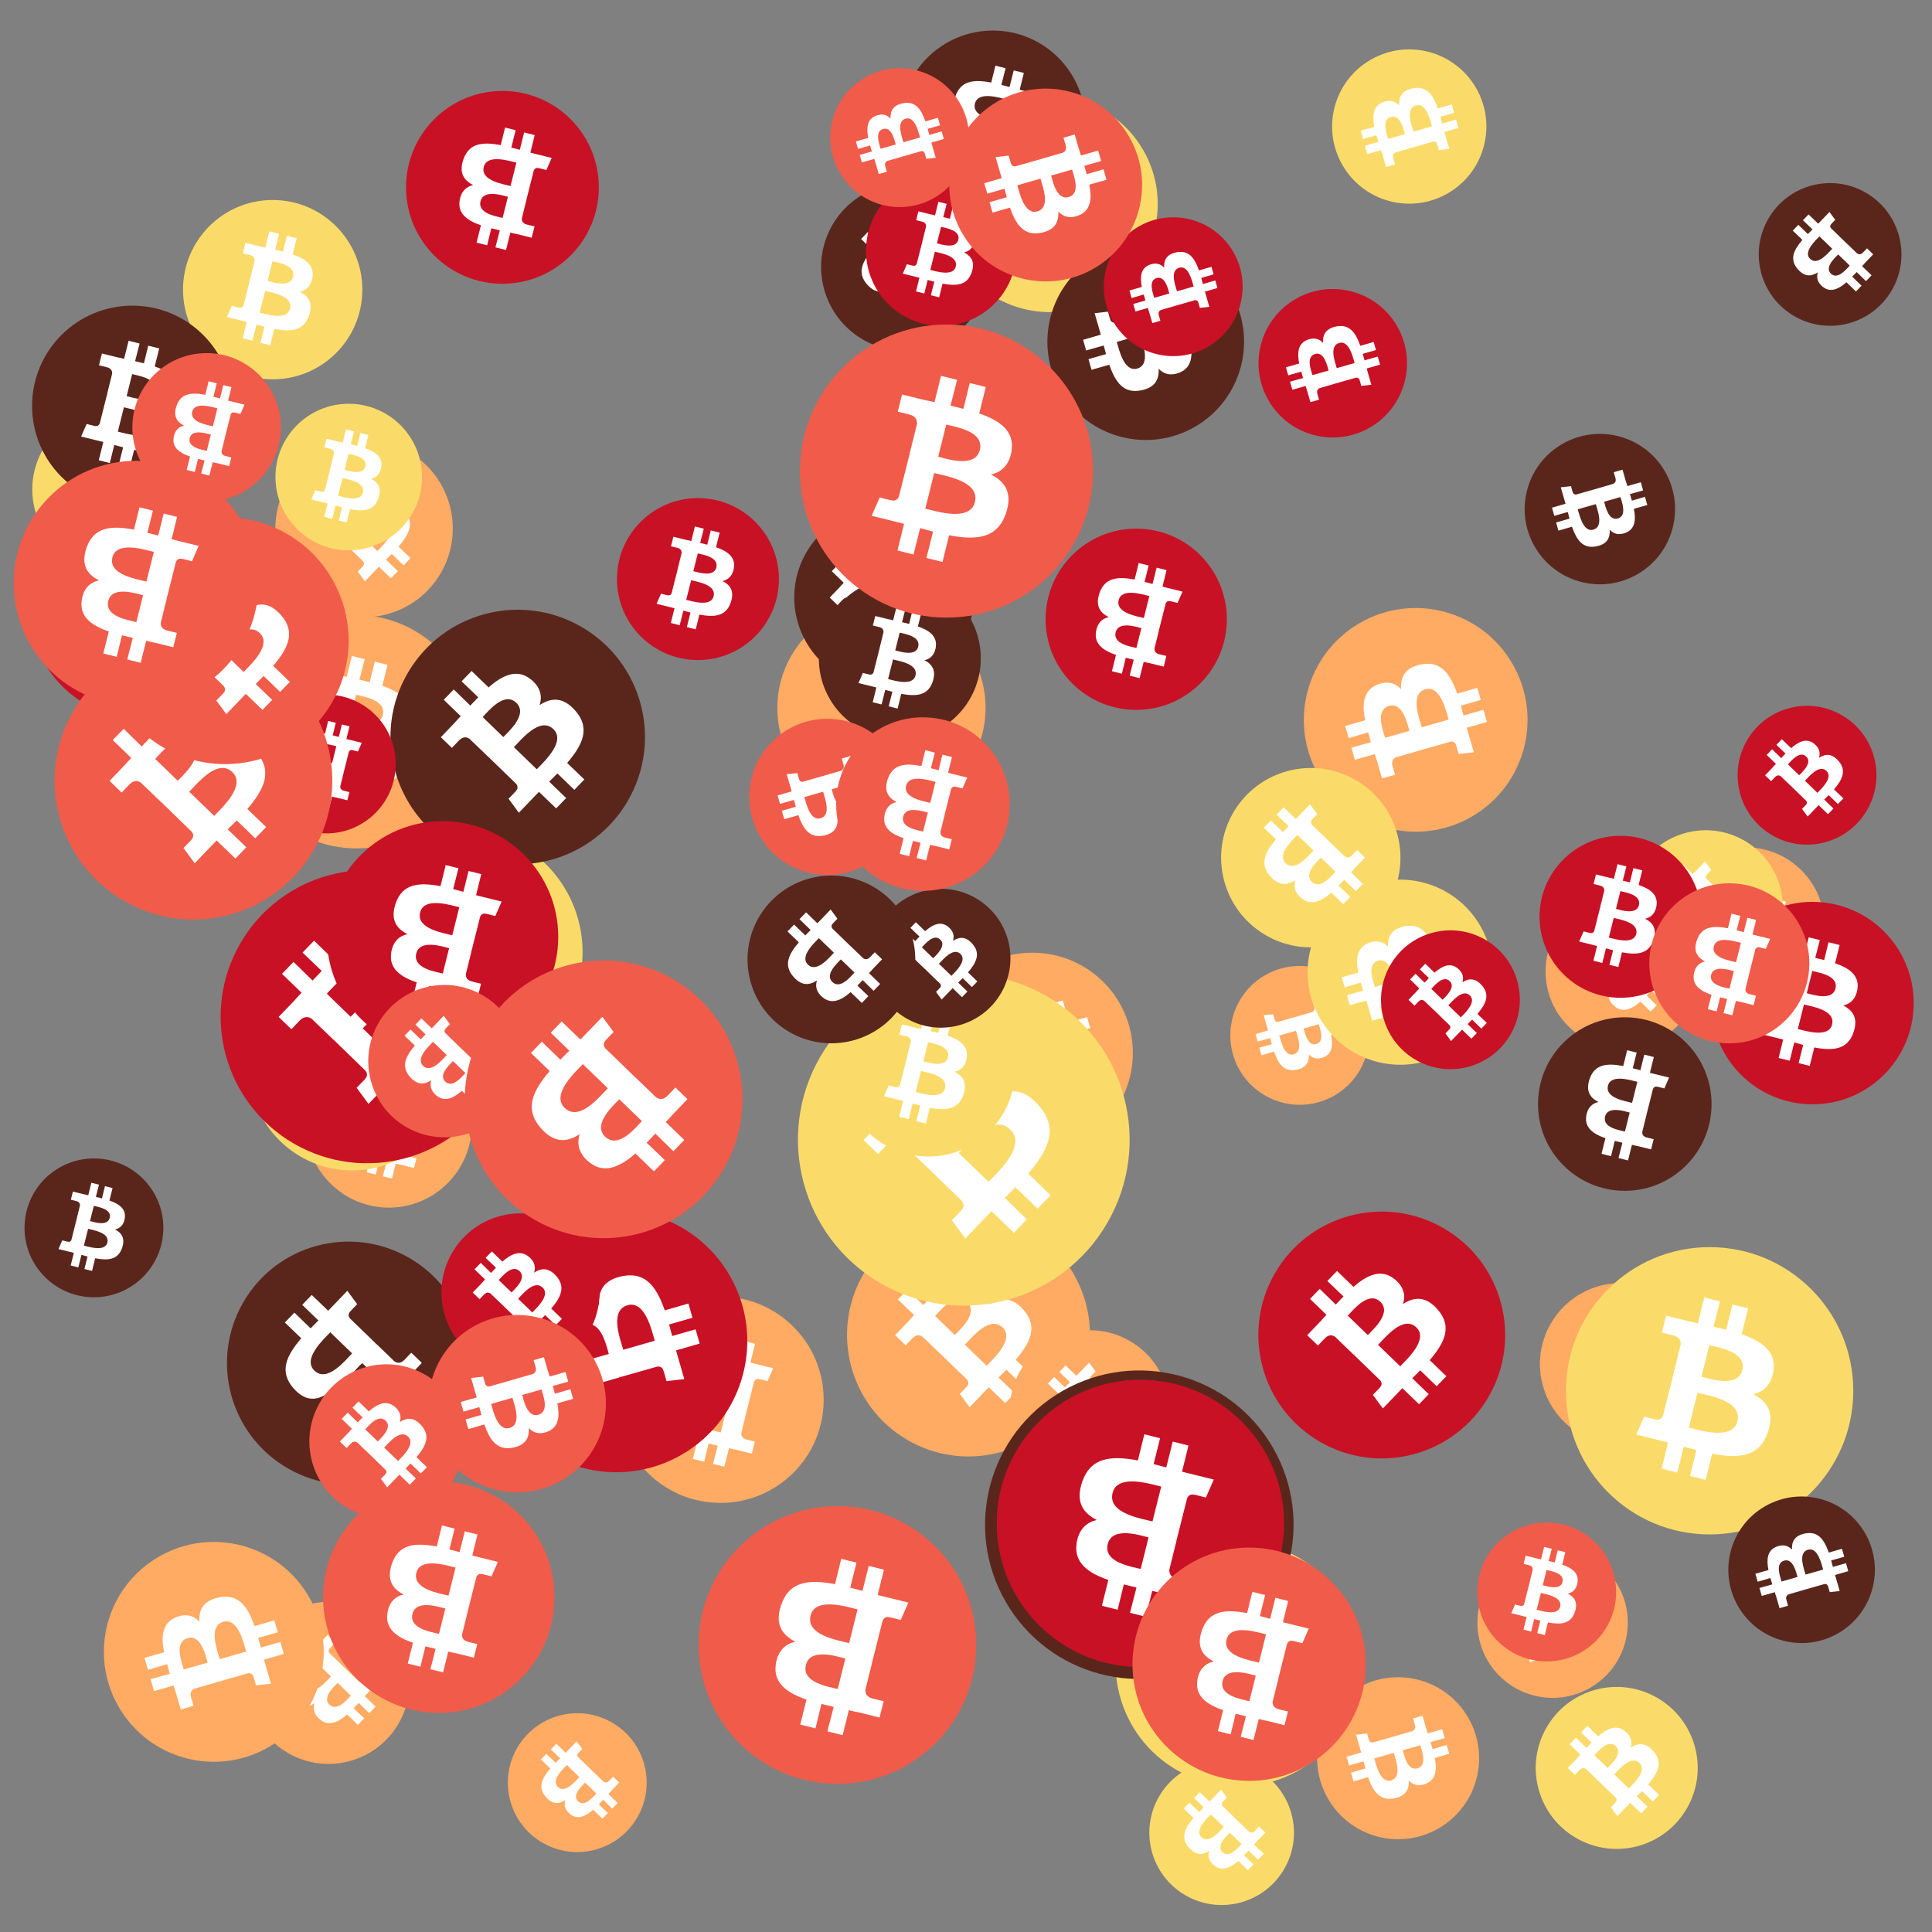
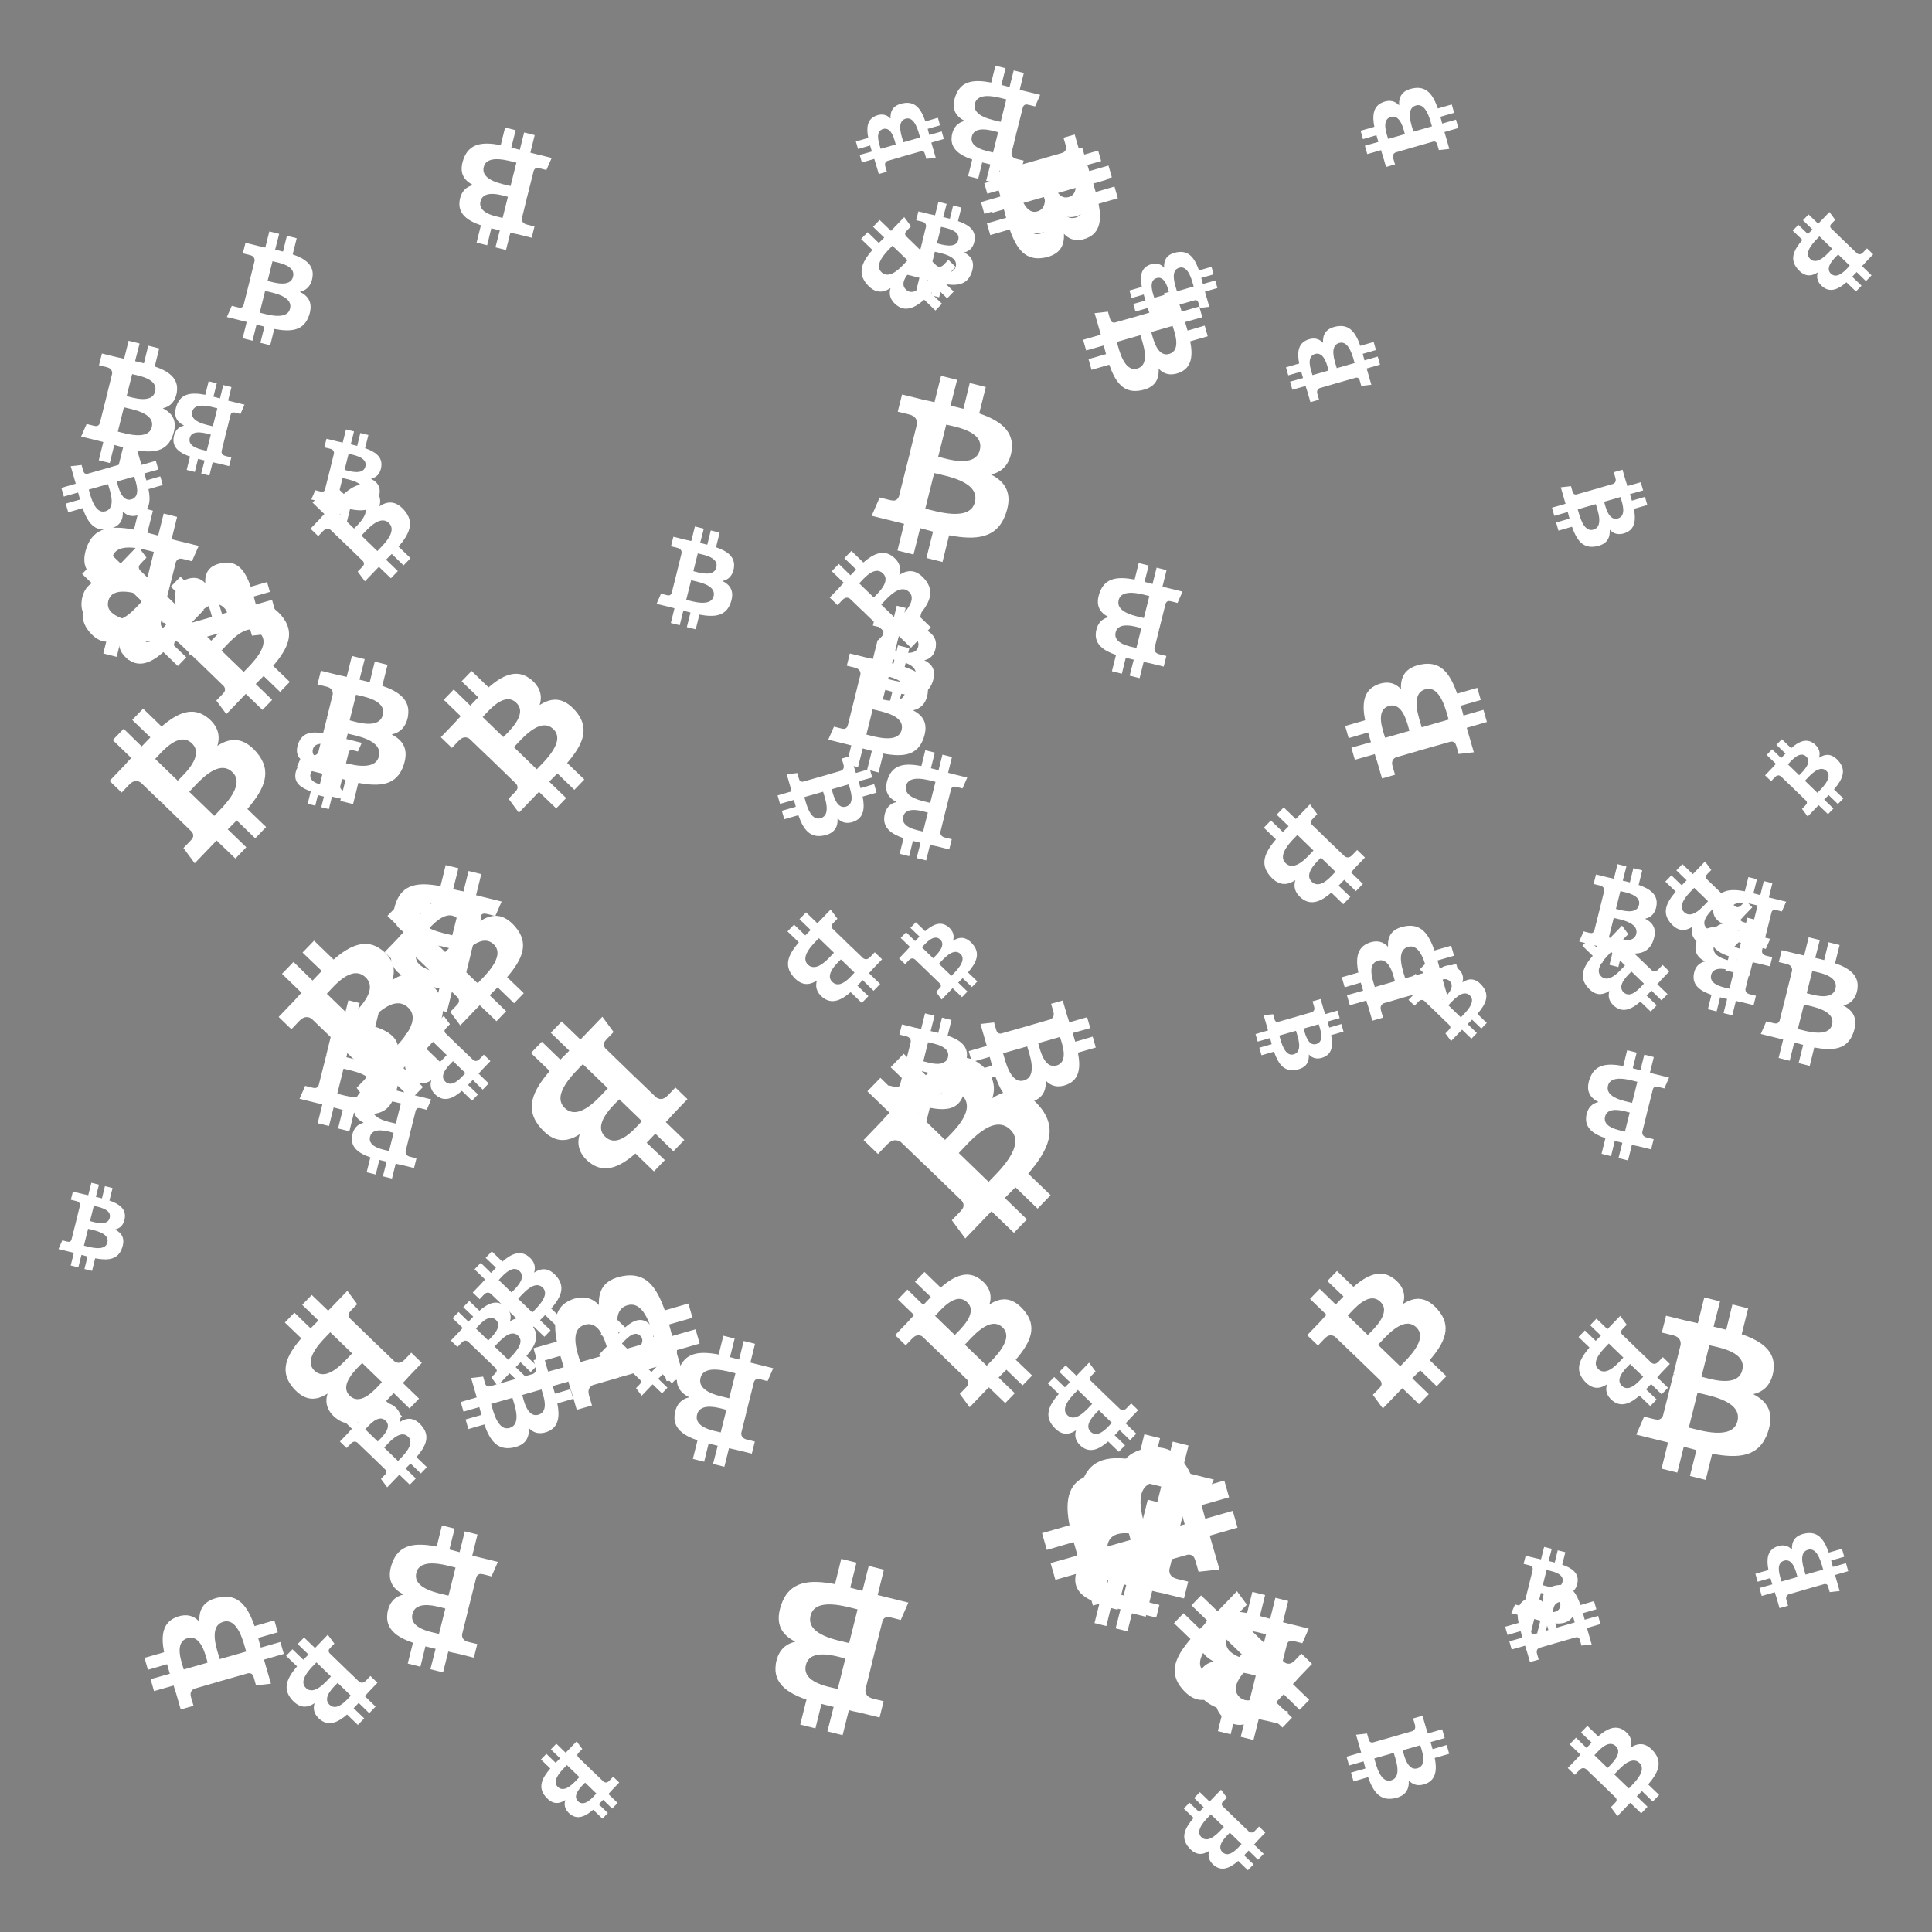
<svg xmlns="http://www.w3.org/2000/svg" viewBox="0 0 1024 1024">
  <rect x="0" y="0" width="1024" height="1024" fill="#808080" stroke="none" />
  <defs>
    <g id="asset1506" desc="Material Icons (Apache 2.0)/Logos/Bitcoin Logo">
      <path d="M738 439 c10 -68 -42 -105 -113 -129 l23 -92 -56 -14 -22 90 c-15 -4 -30 -7 -45 -11 l23 -90 -56 -14 -23 92 c-12 -3 -24 -6 -36 -8 l0 0 -77 -19 -15 60 c0 0 42 10 41 10 23 6 27 21 26 33 l-26 105 c2 0 4 1 6 2 -2 0 -4 -1 -6 -1 l-37 147 c-3 7 -10 17 -26 13 1 1 -41 -10 -41 -10 l-28 64 73 18 c14 3 27 7 40 10 l-23 93 56 14 23 -92 c15 4 30 8 45 12 l-23 92 56 14 23 -93 c96 18 168 11 198 -76 24 -70 -1 -110 -52 -136 37 -8 64 -33 72 -82 l0 0 zm-128 180 c-17 70 -135 32 -173 23 l31 -124 c38 10 160 28 142 101 zm17 -181 c-16 63 -114 31 -145 23 l28 -112 c32 8 134 23 117 89 l0 0 z" />
    </g>
    <g id="asset1506_coin">
-       <circle cx="511" cy="511" r="511" />
      <use href="#asset1506" fill="#FFF" />
    </g>
    <g id="bitcoinArt72">
      <use href="#asset1506_coin" fill="#FFAB63" transform="translate(691,322) scale(0.116, 0.116) rotate(3120, 512, 512)" />
      <use href="#asset1506_coin" fill="#FFAB63" transform="translate(449,643) scale(0.126, 0.126) rotate(300, 512, 512)" />
      <use href="#asset1506_coin" fill="#FFAB63" transform="translate(162,552) scale(0.086, 0.086) rotate(180, 512, 512)" />
      <use href="#asset1506_coin" fill="#FFAB63" transform="translate(884,449) scale(0.081, 0.081) rotate(180, 512, 512)" />
      <use href="#asset1506_coin" fill="#FFAB63" transform="translate(131,849) scale(0.084, 0.084) rotate(2280, 512, 512)" />
      <use href="#asset1506_coin" fill="#FFAB63" transform="translate(269,908) scale(0.072, 0.072) rotate(120, 512, 512)" />
      <use href="#asset1506_coin" fill="#FFAB63" transform="translate(816,680) scale(0.084, 0.084) rotate(120, 512, 512)" />
      <use href="#asset1506_coin" fill="#FFAB63" transform="translate(535,705) scale(0.083, 0.083) rotate(2640, 512, 512)" />
      <use href="#asset1506_coin" fill="#FFAB63" transform="translate(698,889) scale(0.084, 0.084) rotate(60, 512, 512)" />
      <use href="#asset1506_coin" fill="#FFAB63" transform="translate(146,233) scale(0.092, 0.092) rotate(2820, 512, 512)" />
      <use href="#asset1506_coin" fill="#FFAB63" transform="translate(55,817) scale(0.114, 0.114) rotate(1680, 512, 512)" />
      <use href="#asset1506_coin" fill="#FFAB63" transform="translate(652,512) scale(0.072, 0.072) rotate(1860, 512, 512)" />
      <use href="#asset1506_coin" fill="#FFAB63" transform="translate(494,505) scale(0.104, 0.104) rotate(780, 512, 512)" />
      <use href="#asset1506_coin" fill="#FFAB63" transform="translate(412,320) scale(0.108, 0.108) rotate(1440, 512, 512)" />
      <use href="#asset1506_coin" fill="#FFAB63" transform="translate(327,687) scale(0.107, 0.107) rotate(1260, 512, 512)" />
      <use href="#asset1506_coin" fill="#FFAB63" transform="translate(783,820) scale(0.078, 0.078) rotate(600, 512, 512)" />
      <use href="#asset1506_coin" fill="#FFAB63" transform="translate(819,474) scale(0.080, 0.080) rotate(3000, 512, 512)" />
      <use href="#asset1506_coin" fill="#FFAB63" transform="translate(127,326) scale(0.121, 0.121) rotate(2160, 512, 512)" />
      <use href="#asset1506_coin" fill="#FADB6A" transform="translate(178,439) scale(0.128, 0.128) rotate(1380, 512, 512)" />
      <use href="#asset1506_coin" fill="#FADB6A" transform="translate(863,440) scale(0.080, 0.080) rotate(120, 512, 512)" />
      <use href="#asset1506_coin" fill="#FADB6A" transform="translate(591,817) scale(0.127, 0.127) rotate(840, 512, 512)" />
      <use href="#asset1506_coin" fill="#FADB6A" transform="translate(814,894) scale(0.084, 0.084) rotate(300, 512, 512)" />
      <use href="#asset1506_coin" fill="#FADB6A" transform="translate(146,214) scale(0.076, 0.076) rotate(3240, 512, 512)" />
      <use href="#asset1506_coin" fill="#FADB6A" transform="translate(693,466) scale(0.096, 0.096) rotate(3120, 512, 512)" />
      <use href="#asset1506_coin" fill="#FADB6A" transform="translate(132,511) scale(0.107, 0.107) rotate(2160, 512, 512)" />
      <use href="#asset1506_coin" fill="#FADB6A" transform="translate(647,407) scale(0.093, 0.093) rotate(1560, 512, 512)" />
      <use href="#asset1506_coin" fill="#FADB6A" transform="translate(609,933) scale(0.075, 0.075) rotate(3360, 512, 512)" />
      <use href="#asset1506_coin" fill="#FADB6A" transform="translate(97,106) scale(0.093, 0.093) rotate(2520, 512, 512)" />
      <use href="#asset1506_coin" fill="#FADB6A" transform="translate(423,516) scale(0.172, 0.172) rotate(3540, 512, 512)" />
      <use href="#asset1506_coin" fill="#FADB6A" transform="translate(67,274) scale(0.094, 0.094) rotate(600, 512, 512)" />
      <use href="#asset1506_coin" fill="#FADB6A" transform="translate(499,51) scale(0.112, 0.112) rotate(1860, 512, 512)" />
      <use href="#asset1506_coin" fill="#FADB6A" transform="translate(830,661) scale(0.149, 0.149) rotate(2520, 512, 512)" />
      <use href="#asset1506_coin" fill="#FADB6A" transform="translate(446,521) scale(0.090, 0.090) rotate(2160, 512, 512)" />
      <use href="#asset1506_coin" fill="#FADB6A" transform="translate(706,26) scale(0.080, 0.080) rotate(2760, 512, 512)" />
      <use href="#asset1506_coin" fill="#FADB6A" transform="translate(17,217) scale(0.083, 0.083) rotate(60, 512, 512)" />
      <use href="#asset1506_coin" fill="#FADB6A" transform="translate(538,770) scale(0.112, 0.112) rotate(3420, 512, 512)" />
      <use href="#asset1506_coin" fill="#5A261B" transform="translate(435,97) scale(0.087, 0.087) rotate(1920, 512, 512)" />
      <use href="#asset1506_coin" fill="#5A261B" transform="translate(223,670) scale(0.079, 0.079) rotate(1020, 512, 512)" />
      <use href="#asset1506_coin" fill="#5A261B" transform="translate(815,539) scale(0.090, 0.090) rotate(1620, 512, 512)" />
      <use href="#asset1506_coin" fill="#5A261B" transform="translate(303,681) scale(0.072, 0.072) rotate(2820, 512, 512)" />
      <use href="#asset1506_coin" fill="#5A261B" transform="translate(421,269) scale(0.093, 0.093) rotate(3540, 512, 512)" />
      <use href="#asset1506_coin" fill="#5A261B" transform="translate(916,793) scale(0.076, 0.076) rotate(3480, 512, 512)" />
      <use href="#asset1506_coin" fill="#5A261B" transform="translate(207,323) scale(0.132, 0.132) rotate(2100, 512, 512)" />
      <use href="#asset1506_coin" fill="#5A261B" transform="translate(462,471) scale(0.072, 0.072) rotate(1020, 512, 512)" />
      <use href="#asset1506_coin" fill="#5A261B" transform="translate(13,614) scale(0.072, 0.072) rotate(720, 512, 512)" />
      <use href="#asset1506_coin" fill="#5A261B" transform="translate(477,16) scale(0.096, 0.096) rotate(1260, 512, 512)" />
      <use href="#asset1506_coin" fill="#5A261B" transform="translate(808,230) scale(0.078, 0.078) rotate(60, 512, 512)" />
      <use href="#asset1506_coin" fill="#5A261B" transform="translate(434,306) scale(0.084, 0.084) rotate(360, 512, 512)" />
      <use href="#asset1506_coin" fill="#5A261B" transform="translate(17,162) scale(0.104, 0.104) rotate(1080, 512, 512)" />
      <use href="#asset1506_coin" fill="#5A261B" transform="translate(555,129) scale(0.102, 0.102) rotate(2580, 512, 512)" />
      <use href="#asset1506_coin" fill="#5A261B" transform="translate(522,726) scale(0.160, 0.160) rotate(3480, 512, 512)" />
      <use href="#asset1506_coin" fill="#5A261B" transform="translate(932,97) scale(0.074, 0.074) rotate(1200, 512, 512)" />
      <use href="#asset1506_coin" fill="#5A261B" transform="translate(396,464) scale(0.087, 0.087) rotate(840, 512, 512)" />
      <use href="#asset1506_coin" fill="#5A261B" transform="translate(120,658) scale(0.126, 0.126) rotate(2280, 512, 512)" />
      <use href="#asset1506_coin" fill="#C81125" transform="translate(117,461) scale(0.152, 0.152) rotate(2820, 512, 512)" />
      <use href="#asset1506_coin" fill="#C81125" transform="translate(816,443) scale(0.084, 0.084) rotate(360, 512, 512)" />
      <use href="#asset1506_coin" fill="#C81125" transform="translate(667,153) scale(0.077, 0.077) rotate(1680, 512, 512)" />
      <use href="#asset1506_coin" fill="#C81125" transform="translate(554,280) scale(0.094, 0.094) rotate(180, 512, 512)" />
      <use href="#asset1506_coin" fill="#C81125" transform="translate(528,731) scale(0.149, 0.149) rotate(3420, 512, 512)" />
      <use href="#asset1506_coin" fill="#C81125" transform="translate(257,641) scale(0.136, 0.136) rotate(2400, 512, 512)" />
      <use href="#asset1506_coin" fill="#C81125" transform="translate(667,642) scale(0.128, 0.128) rotate(2820, 512, 512)" />
      <use href="#asset1506_coin" fill="#C81125" transform="translate(173,435) scale(0.120, 0.120) rotate(2340, 512, 512)" />
      <use href="#asset1506_coin" fill="#C81125" transform="translate(234,643) scale(0.082, 0.082) rotate(1020, 512, 512)" />
      <use href="#asset1506_coin" fill="#C81125" transform="translate(921,374) scale(0.072, 0.072) rotate(2460, 512, 512)" />
      <use href="#asset1506_coin" fill="#C81125" transform="translate(215,48) scale(0.100, 0.100) rotate(2340, 512, 512)" />
      <use href="#asset1506_coin" fill="#C81125" transform="translate(136,368) scale(0.072, 0.072) rotate(180, 512, 512)" />
      <use href="#asset1506_coin" fill="#C81125" transform="translate(585,115) scale(0.072, 0.072) rotate(2760, 512, 512)" />
      <use href="#asset1506_coin" fill="#C81125" transform="translate(732,493) scale(0.072, 0.072) rotate(3540, 512, 512)" />
      <use href="#asset1506_coin" fill="#C81125" transform="translate(907,478) scale(0.105, 0.105) rotate(360, 512, 512)" />
      <use href="#asset1506_coin" fill="#C81125" transform="translate(327,264) scale(0.084, 0.084) rotate(1440, 512, 512)" />
      <use href="#asset1506_coin" fill="#C81125" transform="translate(16,266) scale(0.112, 0.112) rotate(1920, 512, 512)" />
      <use href="#asset1506_coin" fill="#C81125" transform="translate(459,93) scale(0.078, 0.078) rotate(360, 512, 512)" />
      <use href="#asset1506_coin" fill="#F15B4A" transform="translate(503,47) scale(0.100, 0.100) rotate(420, 512, 512)" />
      <use href="#asset1506_coin" fill="#F15B4A" transform="translate(29,340) scale(0.144, 0.144) rotate(2100, 512, 512)" />
      <use href="#asset1506_coin" fill="#F15B4A" transform="translate(397,381) scale(0.081, 0.081) rotate(780, 512, 512)" />
      <use href="#asset1506_coin" fill="#F15B4A" transform="translate(171,785) scale(0.120, 0.120) rotate(2700, 512, 512)" />
      <use href="#asset1506_coin" fill="#F15B4A" transform="translate(370,798) scale(0.144, 0.144) rotate(3060, 512, 512)" />
      <use href="#asset1506_coin" fill="#F15B4A" transform="translate(54,274) scale(0.128, 0.128) rotate(1740, 512, 512)" />
      <use href="#asset1506_coin" fill="#F15B4A" transform="translate(70,187) scale(0.077, 0.077) rotate(1620, 512, 512)" />
      <use href="#asset1506_coin" fill="#F15B4A" transform="translate(874,468) scale(0.083, 0.083) rotate(2700, 512, 512)" />
      <use href="#asset1506_coin" fill="#F15B4A" transform="translate(440,36) scale(0.072, 0.072) rotate(2400, 512, 512)" />
      <use href="#asset1506_coin" fill="#F15B4A" transform="translate(443,380) scale(0.090, 0.090) rotate(3060, 512, 512)" />
      <use href="#asset1506_coin" fill="#F15B4A" transform="translate(600,820) scale(0.121, 0.121) rotate(2700, 512, 512)" />
      <use href="#asset1506_coin" fill="#F15B4A" transform="translate(195,522) scale(0.079, 0.079) rotate(3000, 512, 512)" />
      <use href="#asset1506_coin" fill="#F15B4A" transform="translate(227,697) scale(0.092, 0.092) rotate(1860, 512, 512)" />
      <use href="#asset1506_coin" fill="#F15B4A" transform="translate(164,723) scale(0.080, 0.080) rotate(1740, 512, 512)" />
      <use href="#asset1506_coin" fill="#F15B4A" transform="translate(783,807) scale(0.072, 0.072) rotate(3240, 512, 512)" />
      <use href="#asset1506_coin" fill="#F15B4A" transform="translate(7,244) scale(0.127, 0.127) rotate(3060, 512, 512)" />
      <use href="#asset1506_coin" fill="#F15B4A" transform="translate(424,172) scale(0.152, 0.152) rotate(2520, 512, 512)" />
      <use href="#asset1506_coin" fill="#F15B4A" transform="translate(246,509) scale(0.144, 0.144) rotate(2280, 512, 512)" />
    </g>
  </defs>
  <use href="#bitcoinArt72" />
</svg>